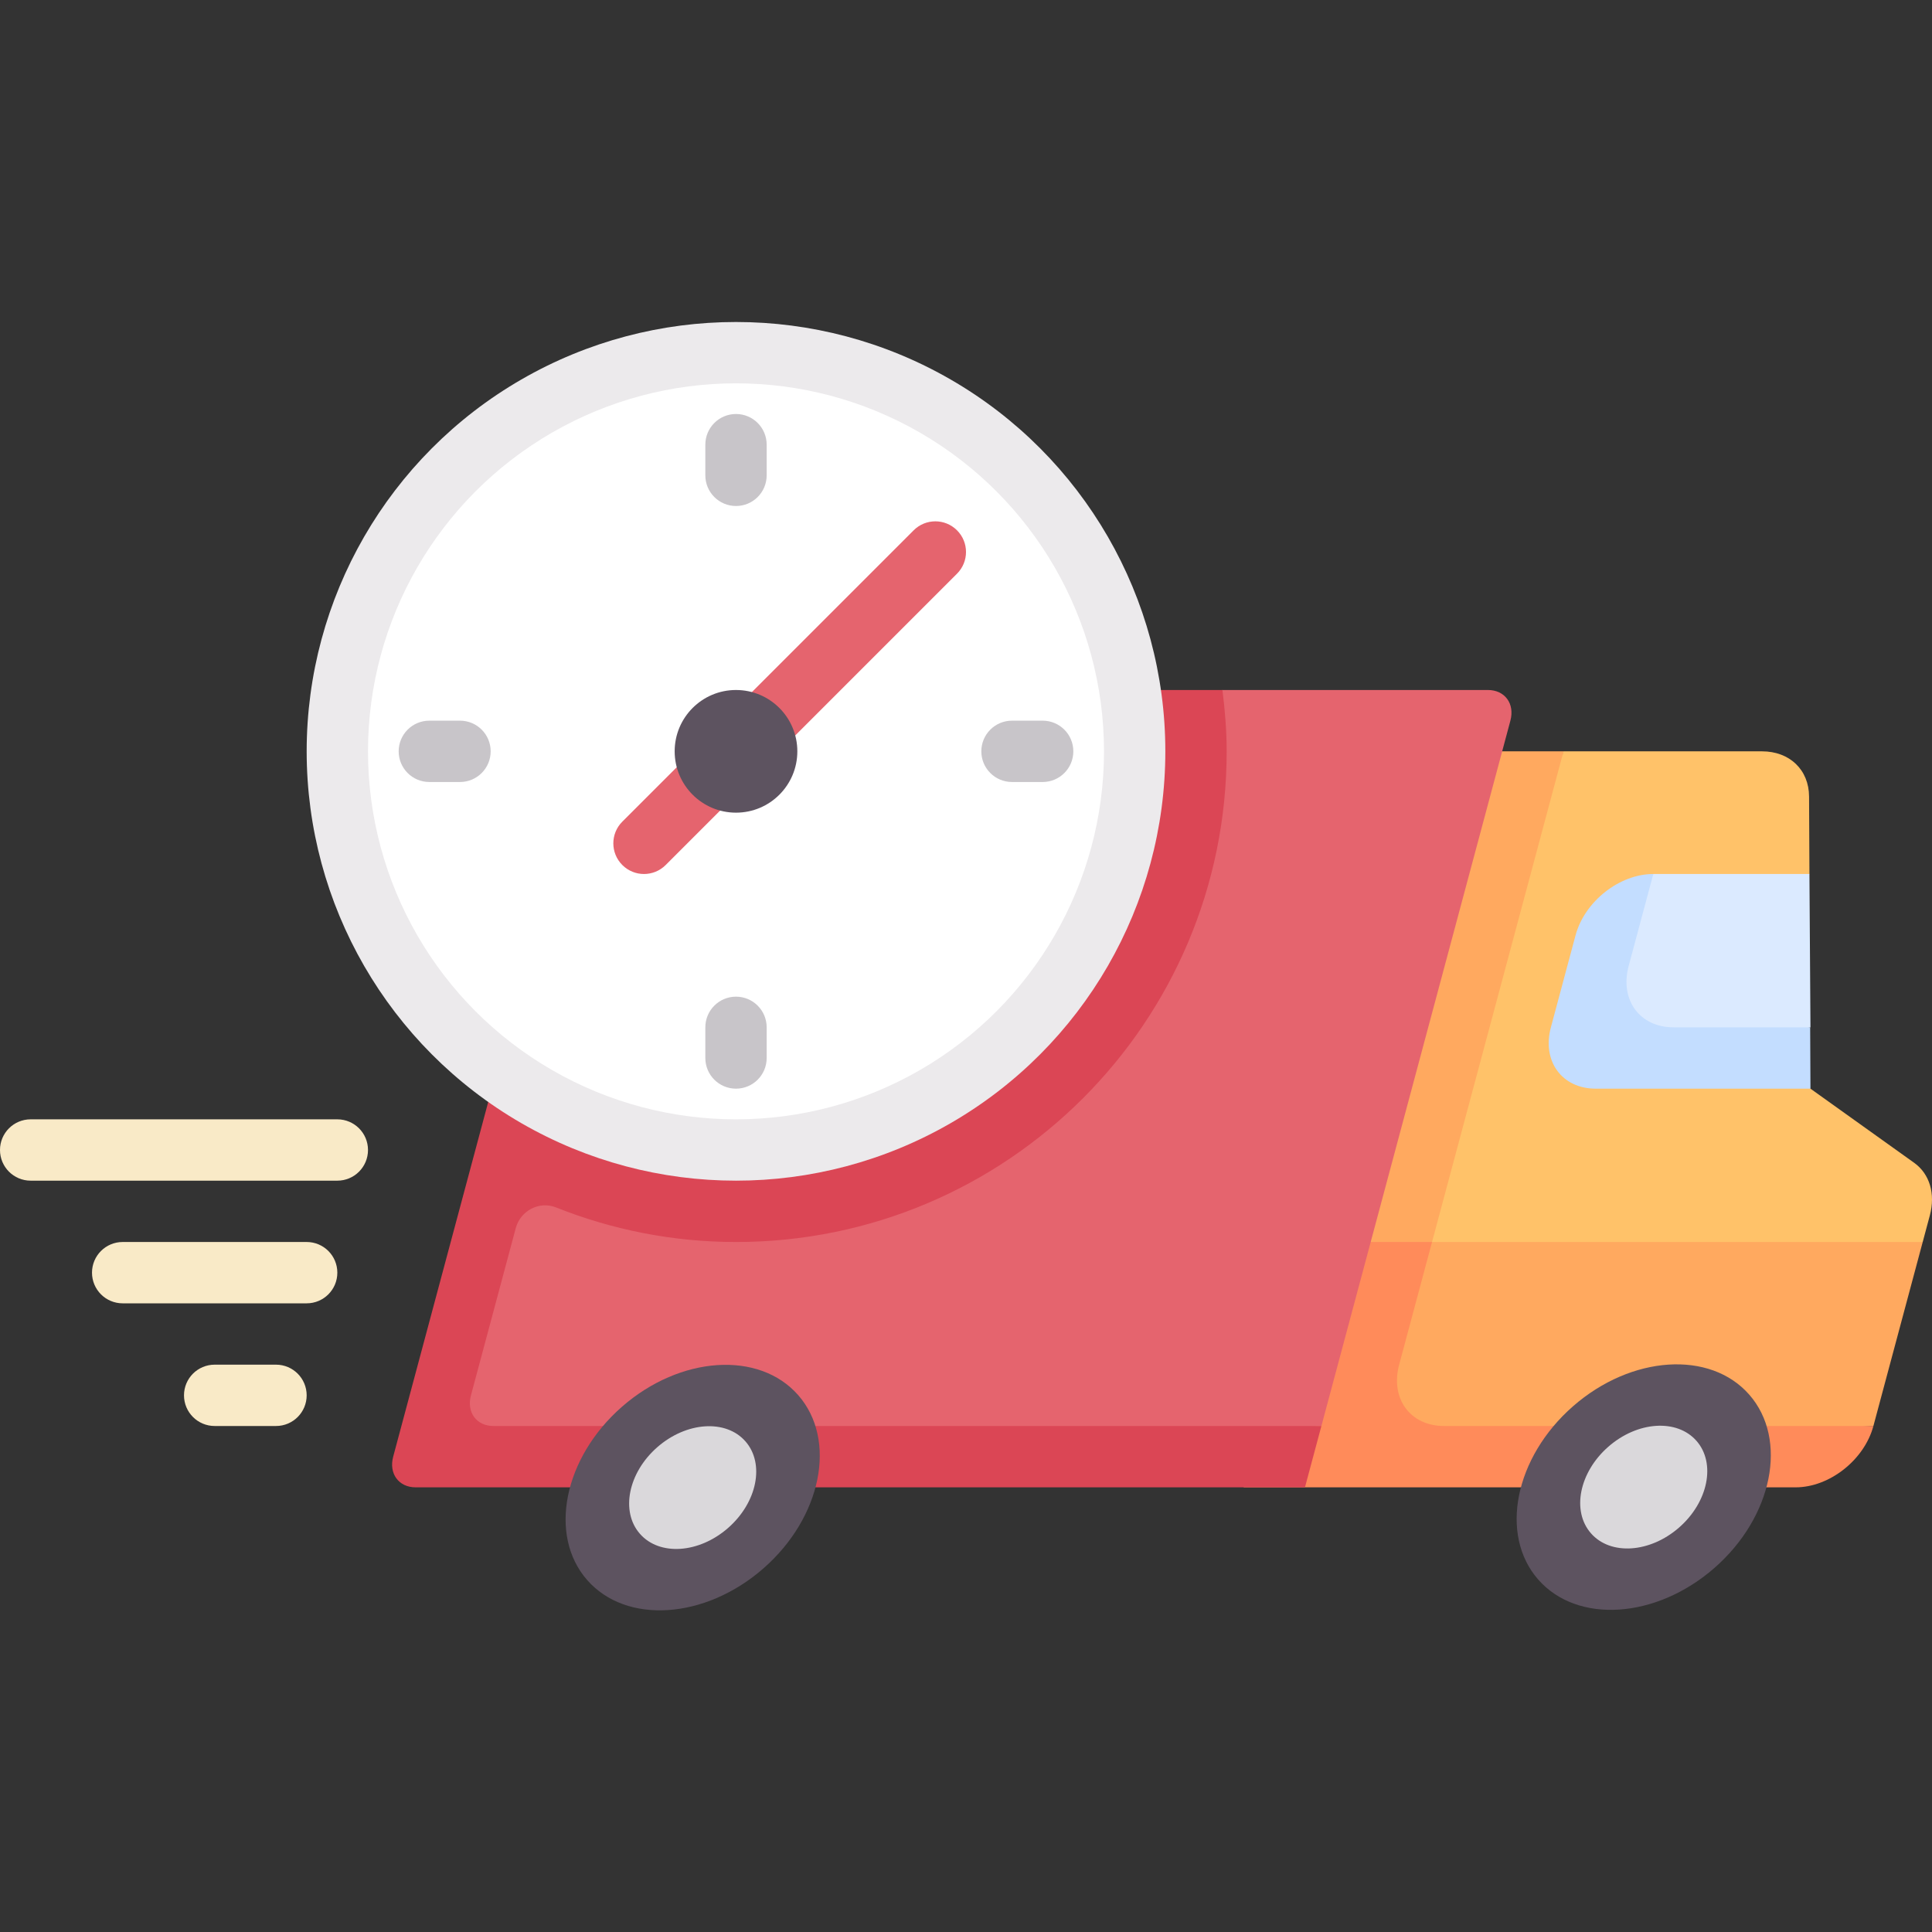
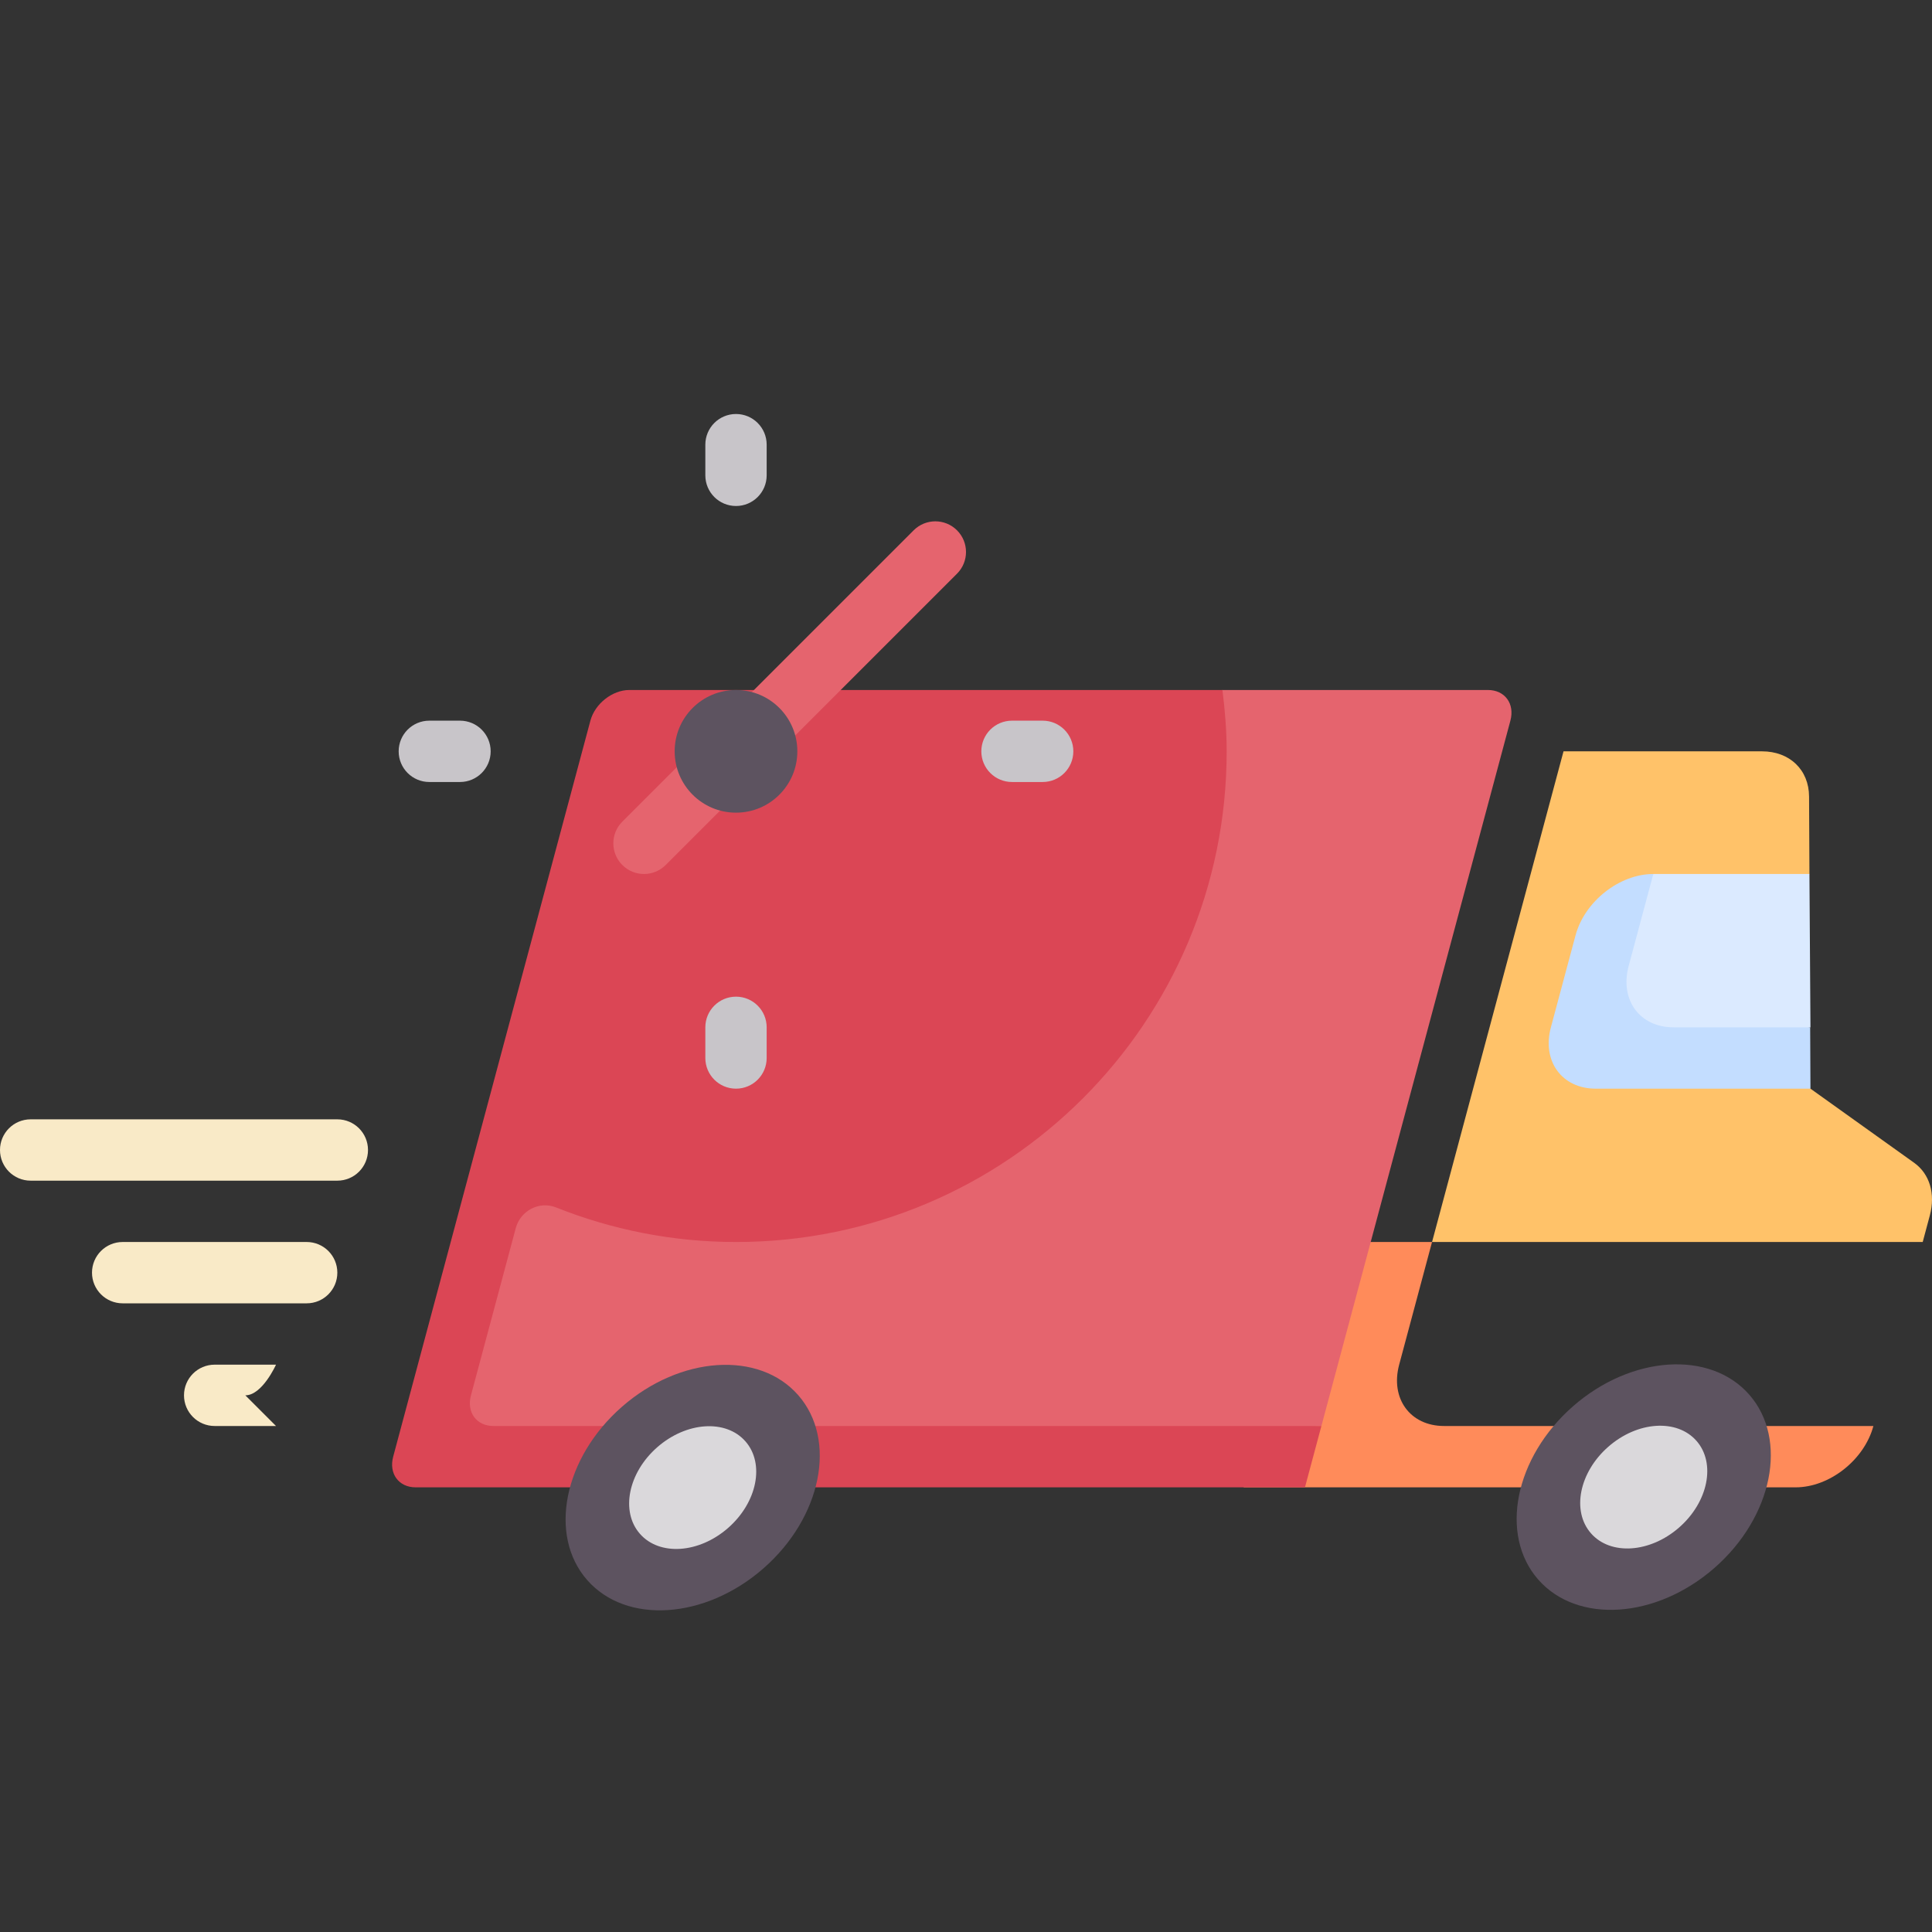
<svg xmlns="http://www.w3.org/2000/svg" id="Capa_1" height="512" viewBox="0 0 512 512" width="512">
  <rect x="0" y="0" width="512" height="512" fill="#333333" stroke="none" />
-   <path d="m402 306.667 12.347-107.556h-32.508l-44.839 187.889 159.471-9.095 13.066-48.762z" fill="#ffa95f" />
  <path d="m379.505 329.143h-32.508l-17.421 65.016h146.286c8.977 0 18.204-7.277 20.609-16.254h-113.778c-8.977 0-14.304-7.277-11.899-16.254z" fill="#ff8b5a" />
  <path d="m507.27 308.154-27.479-19.646-31.29-20.383 31.018-36.506-.098-20.531c-.034-7.071-5.142-11.977-12.472-11.977h-52.601l-34.842 130.032h130.032l1.889-7.051c1.529-5.71-.049-11.001-4.157-13.938z" fill="#ffc269" />
  <path d="m323.956 182.857h70.365c4.488 0 7.152 3.639 5.949 8.127l-50.085 186.921-234.519 13.762c-4.488 0-6.203-2.178-5-6.667l44.834-168.5z" fill="#e5646e" />
  <path d="m130.757 377.905c-4.489 0-7.152-3.639-5.949-8.127l11.872-44.306c1.239-4.624 6.217-7.266 10.664-5.494 14.765 5.883 30.836 9.166 47.704 9.166 71.814 0 130.032-58.217 130.032-130.032 0-5.517-.456-10.918-1.123-16.254h-157.19c-4.489 0-9.102 3.638-10.305 8.127l-52.263 195.048c-1.203 4.488 1.461 8.127 5.949 8.127h235.682l4.355-16.254h-219.428z" fill="#db4655" />
  <ellipse cx="435.227" cy="394.159" fill="#5d5360" rx="37.154" ry="28.443" transform="matrix(.753 -.659 .659 .753 -151.87 384.11)" />
  <ellipse cx="435.227" cy="394.159" fill="#dad8db" rx="18.577" ry="14.222" transform="matrix(.753 -.659 .659 .753 -151.87 384.11)" />
  <ellipse cx="183.291" cy="394.159" fill="#5d5360" rx="37.154" ry="28.443" transform="matrix(.753 -.659 .659 .753 -214.201 218.213)" />
  <ellipse cx="183.291" cy="394.159" fill="#dad8db" rx="18.577" ry="14.222" transform="matrix(.753 -.659 .659 .753 -214.201 218.213)" />
  <path d="m479.518 231.619h-41.373l-14.395 16.254 5.625 35.377 50.415-10.996z" fill="#dbeaff" />
  <path d="m443.51 272.254c-8.977 0-14.304-7.277-11.899-16.254l6.533-24.381c-8.977 0-18.204 7.277-20.609 16.254l-6.533 24.381c-2.405 8.977 2.922 16.254 11.899 16.254h56.889l-.078-16.254z" fill="#c3ddff" />
-   <circle cx="195.048" cy="199.111" fill="#eceaec" r="113.778" />
-   <circle cx="195.048" cy="199.111" fill="#fff" r="97.524" />
  <g fill="#c8c5c9">
    <path d="m195.048 134.095c-4.492 0-8.127-3.639-8.127-8.127v-8.127c0-4.488 3.635-8.127 8.127-8.127s8.127 3.639 8.127 8.127v8.127c0 4.488-3.635 8.127-8.127 8.127z" />
    <path d="m195.048 288.508c-4.492 0-8.127-3.639-8.127-8.127v-8.127c0-4.488 3.635-8.127 8.127-8.127s8.127 3.639 8.127 8.127v8.127c0 4.488-3.635 8.127-8.127 8.127z" />
    <path d="m276.317 207.238h-8.127c-4.492 0-8.127-3.639-8.127-8.127s3.635-8.127 8.127-8.127h8.127c4.492 0 8.127 3.639 8.127 8.127s-3.634 8.127-8.127 8.127z" />
    <path d="m121.905 207.238h-8.127c-4.492 0-8.127-3.639-8.127-8.127s3.635-8.127 8.127-8.127h8.127c4.492 0 8.127 3.639 8.127 8.127s-3.635 8.127-8.127 8.127z" />
  </g>
  <path d="m89.397 312.889h-81.27c-4.492 0-8.127-3.639-8.127-8.127s3.635-8.127 8.127-8.127h81.27c4.492 0 8.127 3.639 8.127 8.127s-3.635 8.127-8.127 8.127z" fill="#f9eac7" />
  <path d="m81.27 345.397h-48.762c-4.492 0-8.127-3.639-8.127-8.127s3.635-8.127 8.127-8.127h48.762c4.492 0 8.127 3.639 8.127 8.127s-3.635 8.127-8.127 8.127z" fill="#f9eac7" />
-   <path d="m73.143 377.905h-16.254c-4.492 0-8.127-3.639-8.127-8.127s3.635-8.127 8.127-8.127h16.254c4.492 0 8.127 3.639 8.127 8.127s-3.635 8.127-8.127 8.127z" fill="#f9eac7" />
+   <path d="m73.143 377.905h-16.254c-4.492 0-8.127-3.639-8.127-8.127s3.635-8.127 8.127-8.127h16.254s-3.635 8.127-8.127 8.127z" fill="#f9eac7" />
  <path d="m170.667 231.619c-2.079 0-4.159-.794-5.746-2.381-3.175-3.175-3.175-8.317 0-11.492l77.206-77.206c3.175-3.175 8.317-3.175 11.492 0s3.175 8.317 0 11.492l-77.206 77.206c-1.588 1.587-3.667 2.381-5.746 2.381z" fill="#e5646e" />
  <circle cx="195.048" cy="199.111" fill="#5d5360" r="16.254" />
</svg>